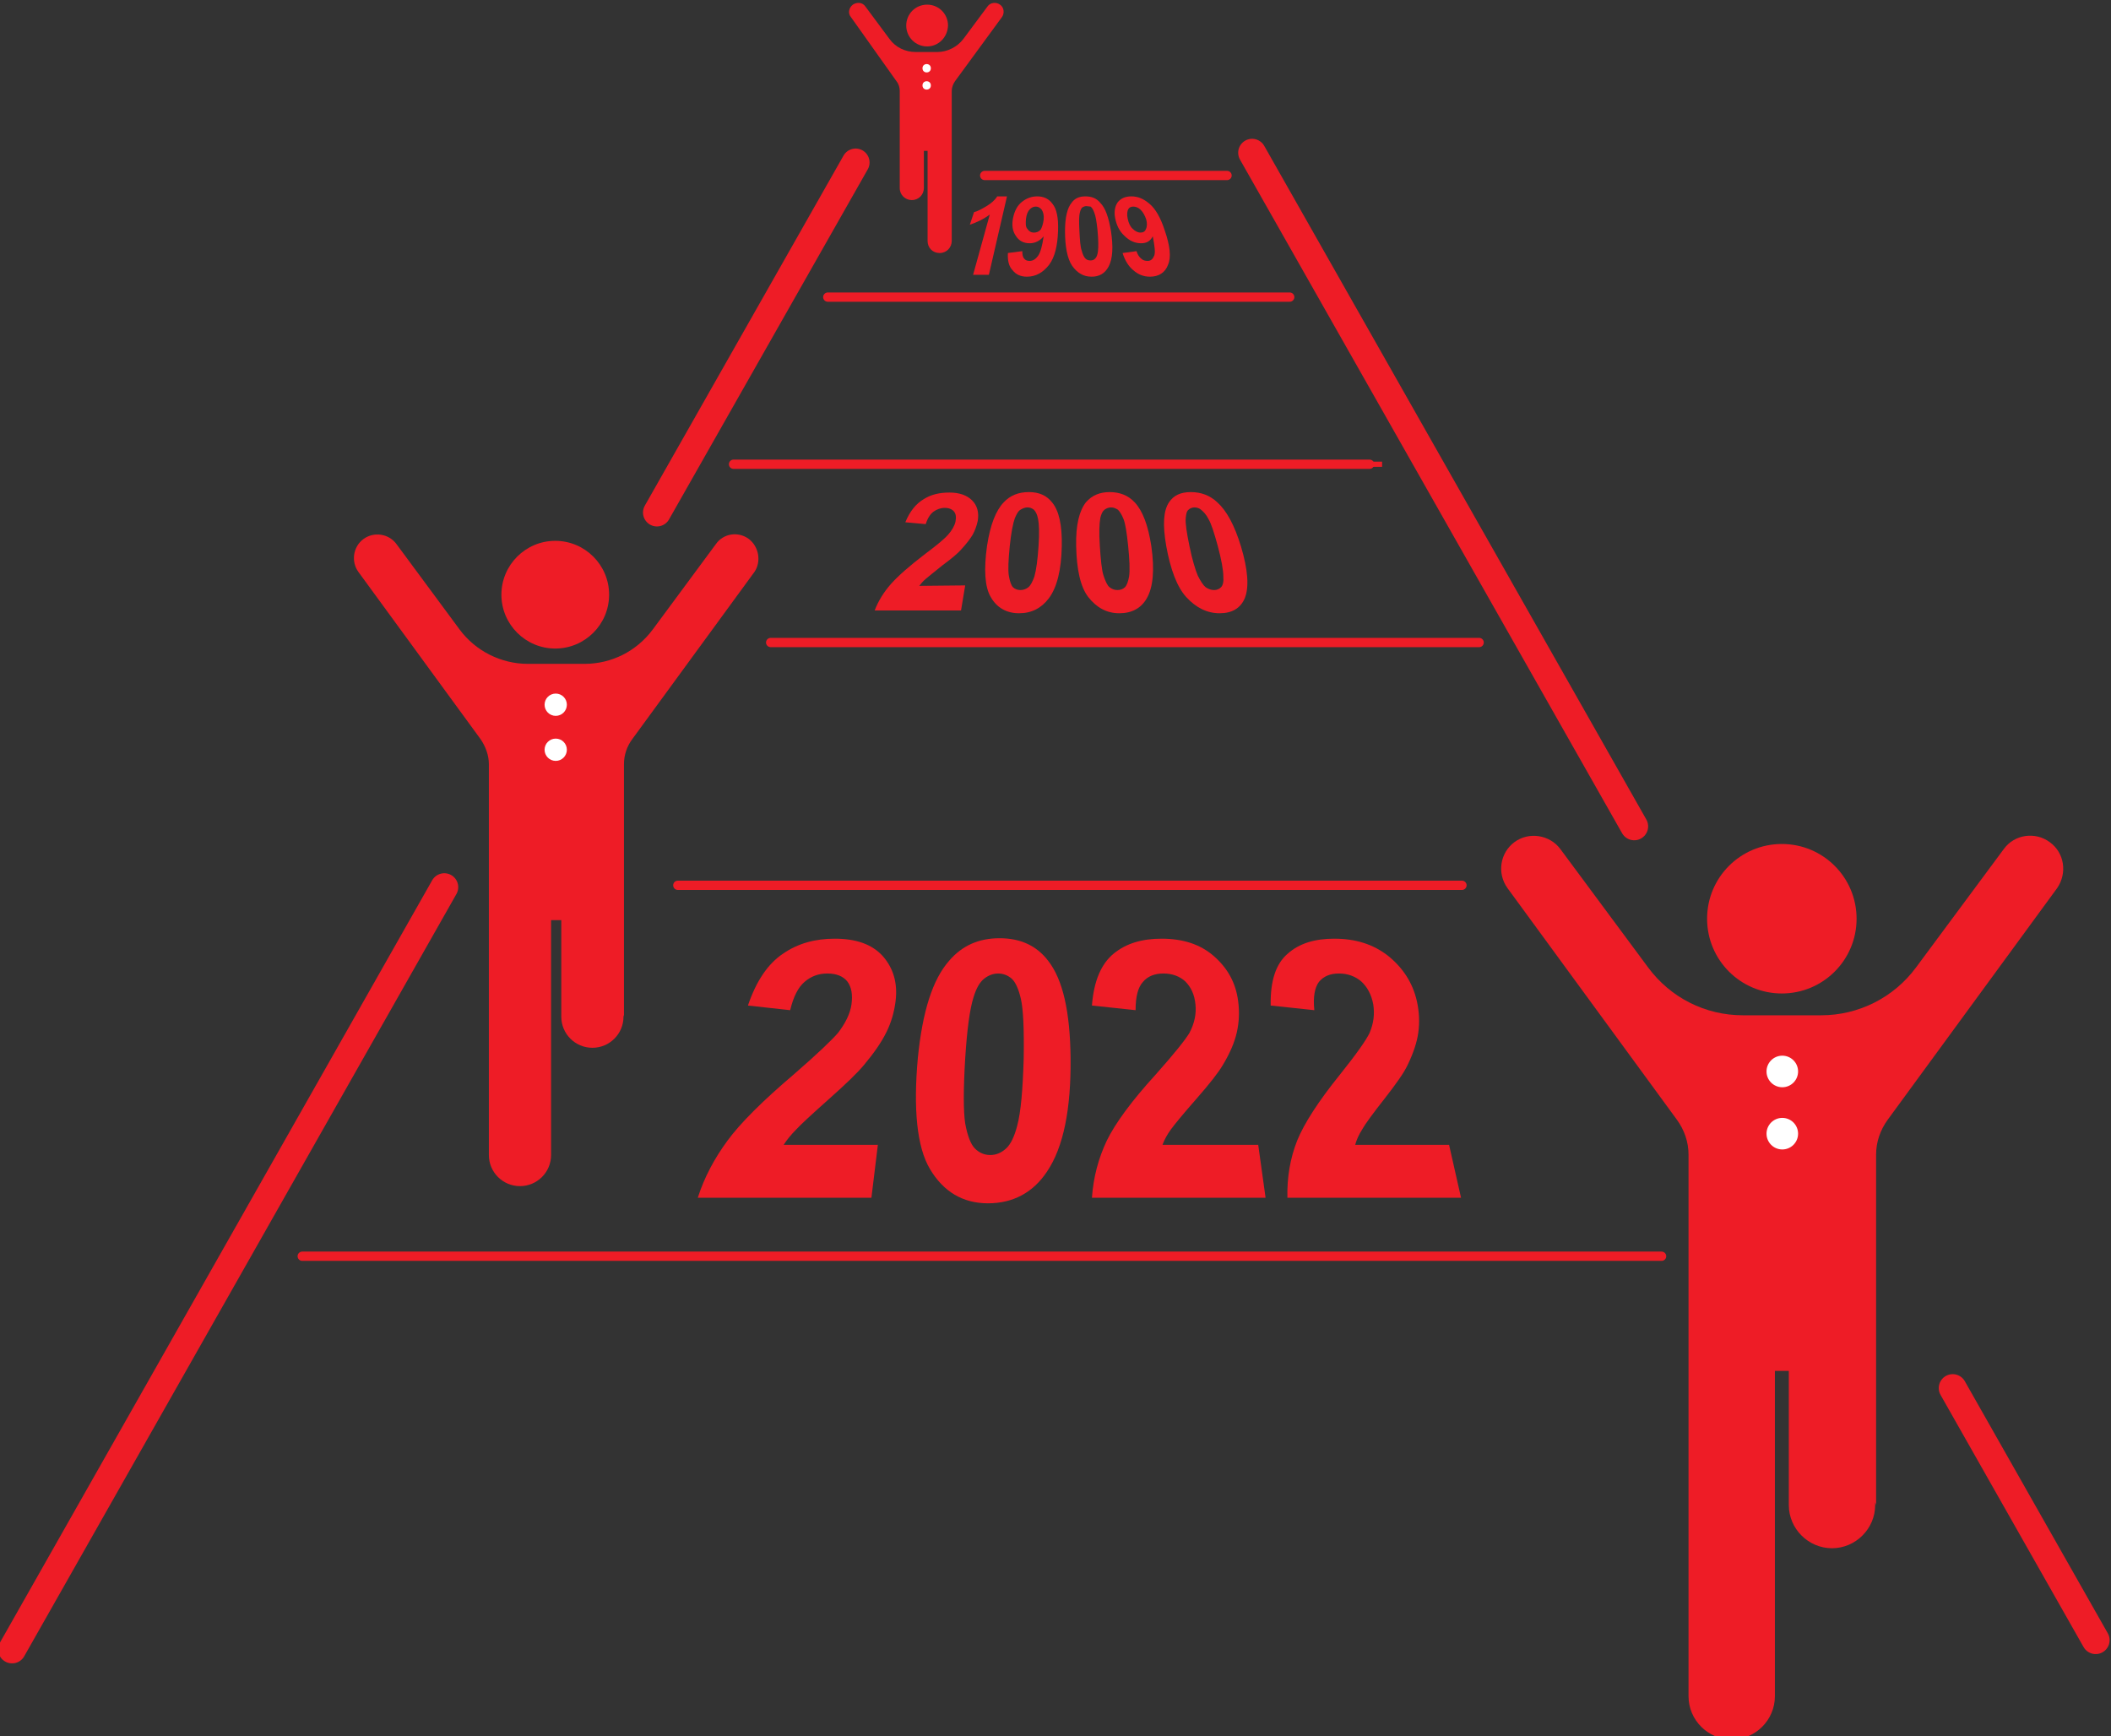
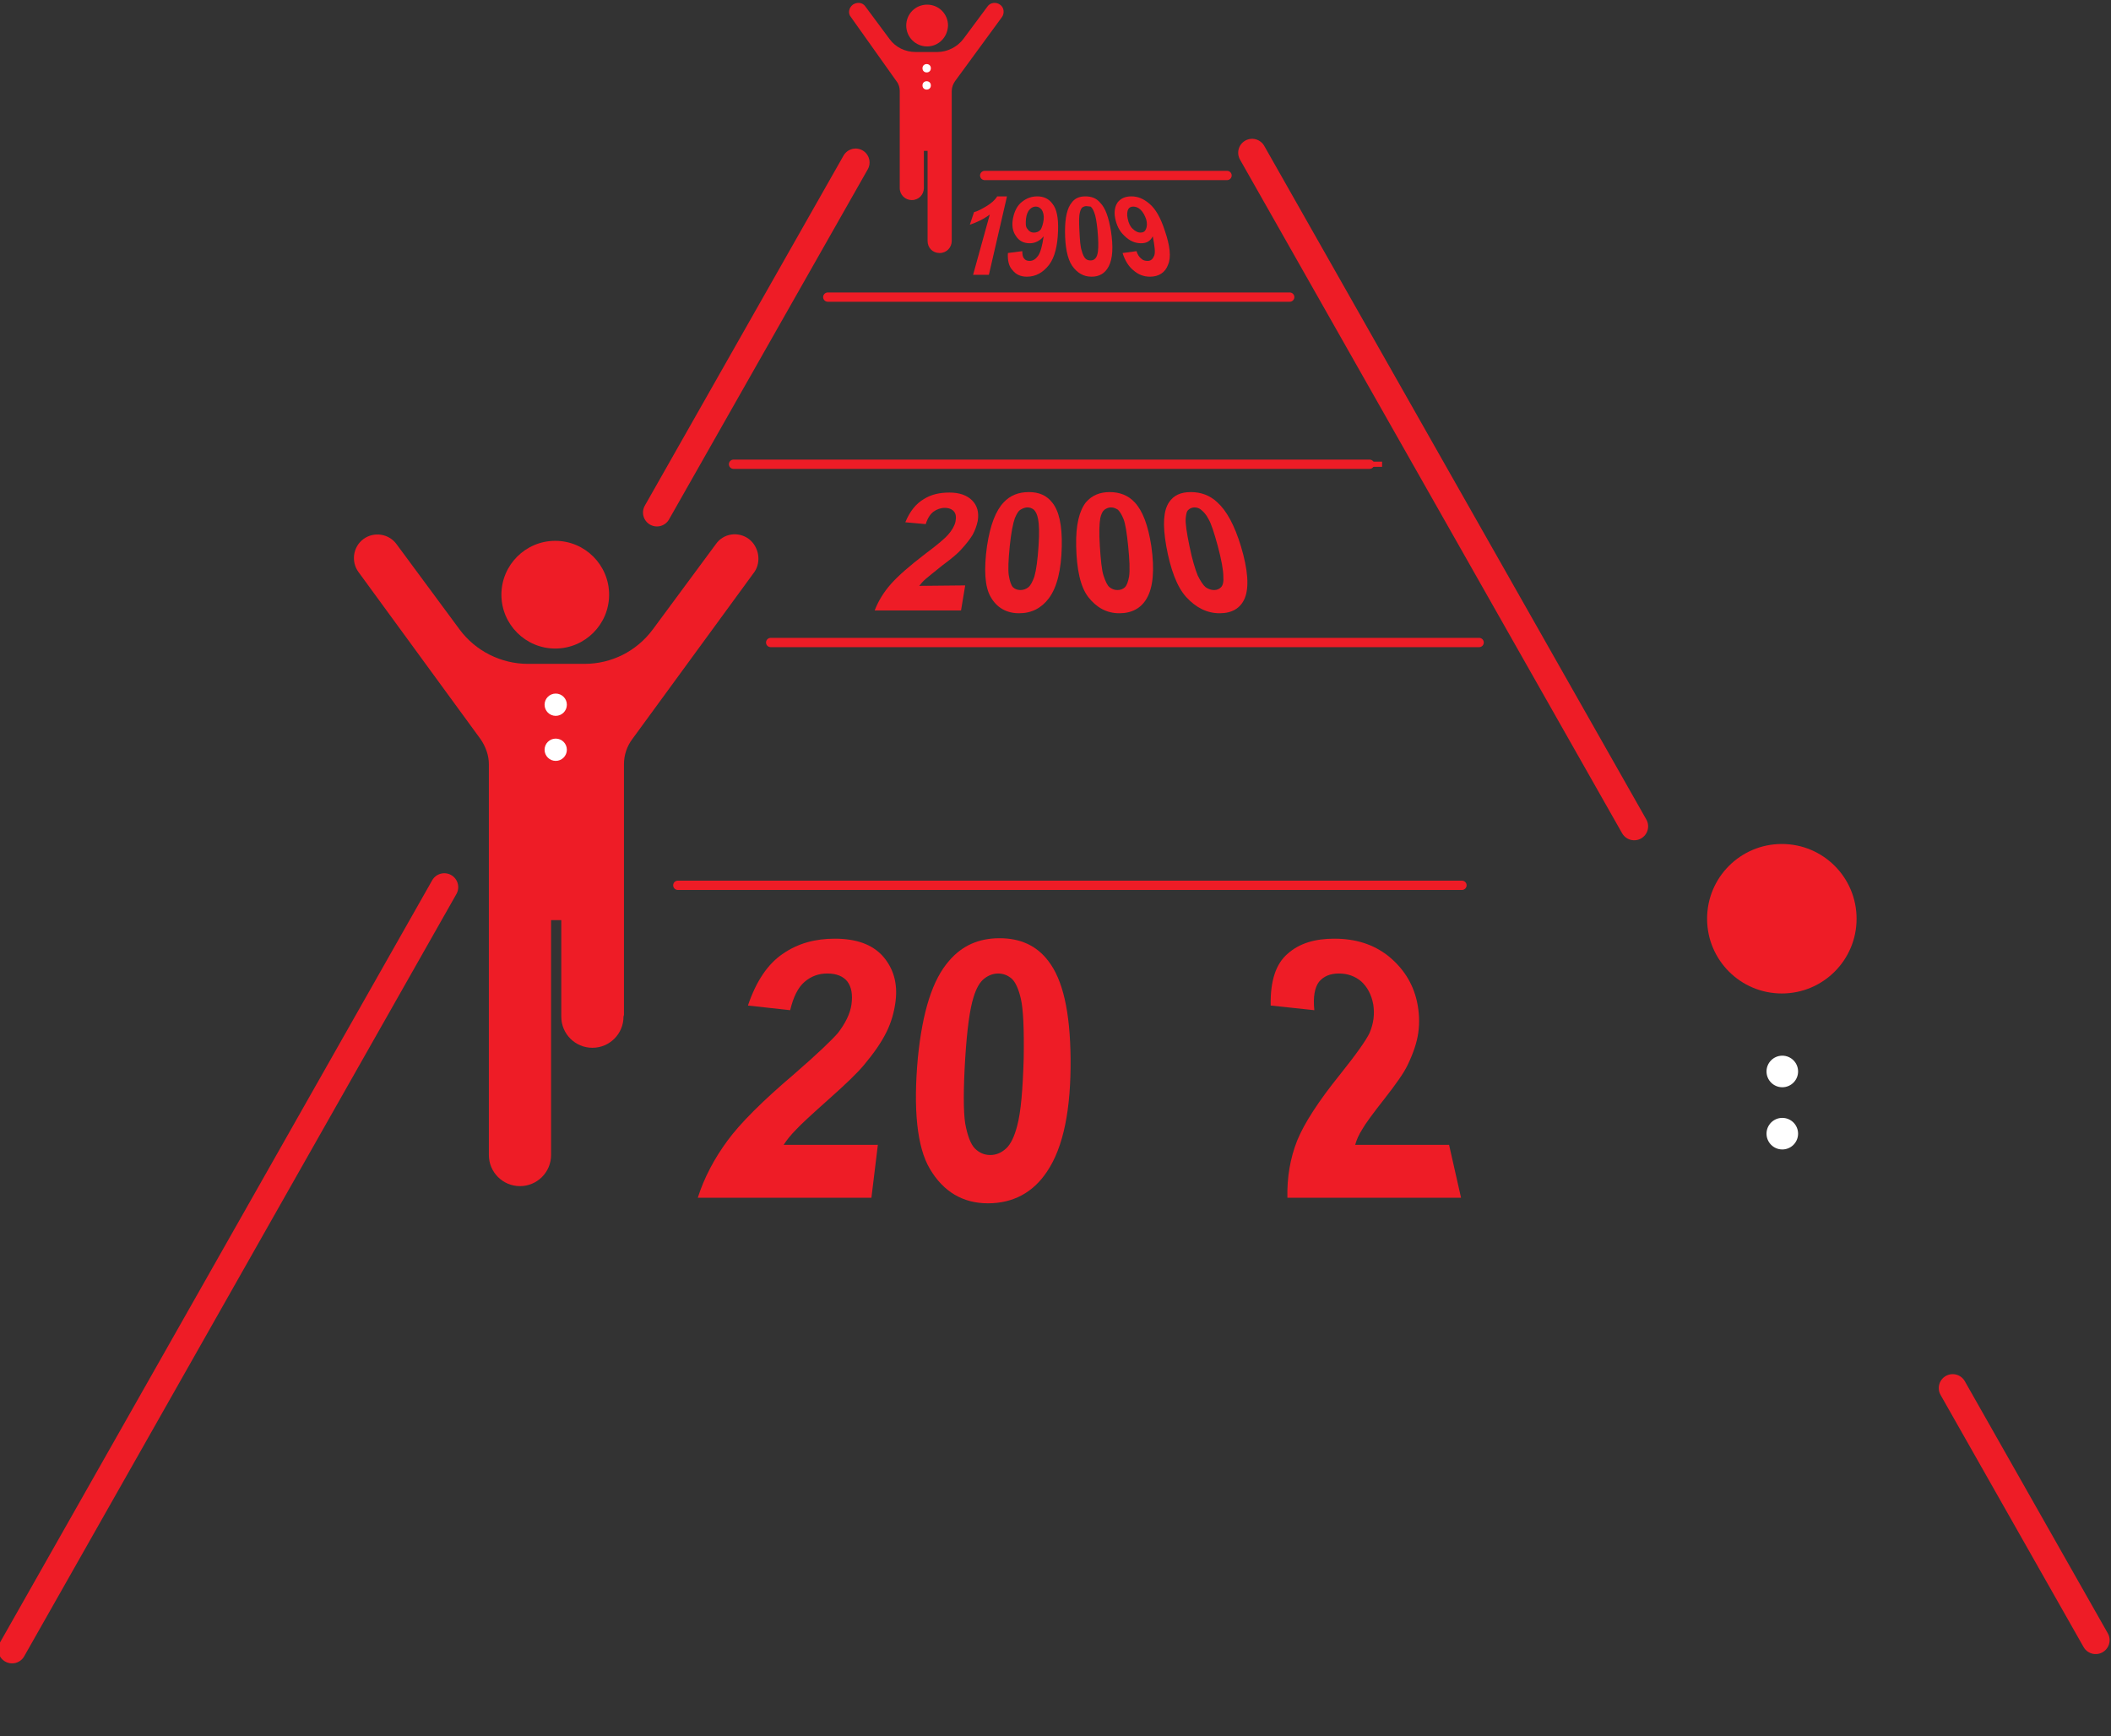
<svg xmlns="http://www.w3.org/2000/svg" version="1.1" id="レイヤー_2_00000141445924091088093960000009328331195503594394_" x="0px" y="0px" viewBox="0 0 454.7 374" style="enable-background:new 0 0 454.7 374;" xml:space="preserve">
  <rect x="0" y="0" width="454.7" height="374" fill="#333333" stroke="none" />
  <style type="text/css">
	.st0{fill:#EE1C26;}
	.st1{fill:none;stroke:#EE1C26;stroke-width:6;stroke-linecap:round;stroke-miterlimit:10;}
	.st2{fill:none;stroke:#EE1C26;stroke-width:2;stroke-linecap:round;stroke-miterlimit:10;}
	.st3{fill:none;stroke:#EE1C26;stroke-width:1.116;stroke-miterlimit:10;}
	.st4{fill:#FFFFFF;}
</style>
  <g>
    <g>
      <g>
        <path class="st0" d="M189.1,246.5l-1.4,11.5h-37.4c1.4-4.4,3.6-8.5,6.4-12.3c2.7-3.7,7.5-8.5,14.2-14.2c5.2-4.5,8.3-7.5,9.6-9     c1.6-2.1,2.6-4.1,2.9-6.1c0.3-2.2,0-3.8-0.9-5c-0.9-1.1-2.3-1.7-4.3-1.7c-1.9,0-3.5,0.6-4.9,1.8s-2.4,3.2-3.1,6.1l-9.1-1     c1.8-5.3,4.3-9,7.6-11.2c3.2-2.2,6.9-3.2,11.1-3.2c4.6,0,8,1.2,10.3,3.7c2.3,2.6,3.3,5.8,2.8,9.8c-0.3,2.3-0.9,4.5-2,6.7     s-2.7,4.5-4.8,7c-1.4,1.7-3.9,4.1-7.5,7.3c-3.7,3.3-6.1,5.5-7.1,6.6c-1.1,1.1-2,2.2-2.7,3.3h20.3V246.5z" />
        <path class="st0" d="M215.3,202.1c4.5,0,8,1.6,10.5,4.9c3.1,4,4.7,10.8,4.8,21c0.1,10.8-1.5,19.1-5.1,24.4     c-3,4.5-7.3,6.8-12.7,6.8s-9.6-2.5-12.5-7.4c-2.8-4.7-3.6-12.9-2.6-23.9c1-10.1,3.2-16.9,6.7-20.9     C207.2,203.7,210.8,202.1,215.3,202.1z M215,209.7c-1.1,0-2.1,0.4-3,1.1c-0.9,0.7-1.7,2-2.3,4c-0.8,2.5-1.4,6.9-1.8,13.2     c-0.4,6.6-0.4,11.4,0,14c0.5,2.7,1.2,4.5,2.1,5.4c0.9,0.9,2,1.4,3.3,1.4s2.4-0.5,3.4-1.4s1.8-2.6,2.4-4.9c0.8-3,1.2-7.8,1.4-14.5     c0.1-6.4-0.1-10.6-0.6-12.8s-1.2-3.7-2-4.4C217.1,210.1,216.1,209.7,215,209.7z" />
-         <path class="st0" d="M271,246.5l1.6,11.5h-37.4c0.3-4.4,1.4-8.5,3.2-12.3c1.8-3.7,5.3-8.5,10.5-14.2c4-4.5,6.4-7.5,7.3-9     c1.1-2.1,1.5-4.1,1.3-6.1c-0.2-2.2-1-3.8-2.2-5c-1.2-1.1-2.8-1.7-4.7-1.7s-3.4,0.6-4.4,1.8c-1.1,1.2-1.6,3.2-1.6,6.1l-9.4-1     c0.4-5.3,2-9,4.7-11.2s6.1-3.2,10.3-3.2c4.6,0,8.3,1.2,11.2,3.7c3,2.6,4.8,5.8,5.3,9.8c0.3,2.3,0.2,4.5-0.3,6.7s-1.5,4.5-3,7     c-1,1.7-2.9,4.1-5.7,7.3c-2.9,3.3-4.7,5.5-5.5,6.6s-1.4,2.2-1.8,3.3H271V246.5z" />
      </g>
    </g>
    <g>
      <g>
        <path class="st0" d="M207.9,126.1l-0.9,5.4h-18.6c0.8-2.1,2-4,3.5-5.7s4-3.9,7.4-6.5c2.7-2,4.3-3.4,4.9-4.1     c0.8-0.9,1.4-1.9,1.6-2.8c0.2-1,0.1-1.7-0.3-2.2c-0.4-0.5-1.1-0.8-2-0.8s-1.7,0.3-2.4,0.8s-1.3,1.4-1.7,2.7l-4.4-0.4     c1-2.4,2.3-4,4-5c1.6-1,3.4-1.4,5.5-1.4c2.2,0,3.8,0.6,4.9,1.7c1.1,1.1,1.5,2.6,1.2,4.4c-0.2,1-0.6,2.1-1.1,3     c-0.6,1-1.4,2-2.5,3.2c-0.7,0.8-2,1.9-3.9,3.3c-1.9,1.5-3.1,2.5-3.7,3c-0.6,0.5-1,1-1.4,1.5L207.9,126.1L207.9,126.1z" />
        <path class="st0" d="M221.6,106c2.2,0,3.8,0.7,5,2.2c1.5,1.8,2.2,4.9,2.1,9.5c-0.1,5-1,8.8-2.8,11.2c-1.6,2.1-3.7,3.2-6.4,3.2     s-4.8-1.2-6.1-3.5c-1.3-2.2-1.5-6-0.8-11c0.7-4.6,1.9-7.6,3.6-9.4C217.6,106.7,219.4,106,221.6,106z M221.3,109.3     c-0.5,0-1,0.2-1.5,0.5s-0.8,0.9-1.2,1.8c-0.4,1.1-0.8,3.1-1.1,6c-0.3,3-0.4,5.2-0.2,6.4c0.2,1.2,0.5,2.1,0.9,2.5s1,0.6,1.6,0.6     s1.2-0.2,1.7-0.6s0.9-1.2,1.3-2.3c0.4-1.4,0.7-3.6,0.9-6.6c0.2-2.9,0.1-4.8-0.1-5.8c-0.2-1-0.5-1.6-0.9-2     C222.3,109.5,221.9,109.3,221.3,109.3z" />
        <path class="st0" d="M239,106c2.2,0,4,0.7,5.4,2.2c1.7,1.8,2.9,4.9,3.6,9.5c0.7,5,0.4,8.8-1,11.2c-1.2,2.1-3.2,3.2-5.9,3.2     s-4.9-1.2-6.7-3.5c-1.7-2.2-2.5-6-2.6-11c-0.1-4.6,0.7-7.6,2.1-9.4C235.2,106.7,236.9,106,239,106z M239.3,109.3     c-0.5,0-1,0.2-1.4,0.5s-0.7,0.9-0.9,1.8c-0.2,1.1-0.3,3.1-0.1,6c0.2,3,0.4,5.2,0.8,6.4c0.4,1.2,0.8,2.1,1.3,2.5s1.1,0.6,1.7,0.6     c0.6,0,1.2-0.2,1.6-0.6c0.4-0.4,0.7-1.2,0.9-2.3c0.2-1.4,0.1-3.6-0.2-6.6c-0.3-2.9-0.6-4.8-1-5.8s-0.8-1.6-1.2-2     C240.3,109.5,239.9,109.3,239.3,109.3z" />
        <path class="st0" d="M256.5,106c2.2,0,4.1,0.7,5.7,2.2c2,1.8,3.7,4.9,5.1,9.5c1.5,5,1.8,8.8,0.8,11.2c-0.9,2.1-2.7,3.2-5.4,3.2     c-2.7,0-5.1-1.2-7.2-3.5c-2-2.2-3.4-6-4.3-11c-0.8-4.6-0.6-7.6,0.6-9.4C252.8,106.7,254.3,106,256.5,106z M257.3,109.3     c-0.5,0-1,0.2-1.3,0.5c-0.4,0.3-0.5,0.9-0.6,1.8c-0.1,1.1,0.2,3.1,0.8,6c0.6,3,1.3,5.2,1.8,6.4c0.6,1.2,1.2,2.1,1.7,2.5     c0.6,0.4,1.2,0.6,1.8,0.6s1.1-0.2,1.5-0.6s0.6-1.2,0.5-2.3c0-1.4-0.4-3.6-1.2-6.6c-0.8-2.9-1.4-4.8-2-5.8c-0.5-1-1.1-1.6-1.6-2     C258.4,109.5,257.8,109.3,257.3,109.3z" />
      </g>
    </g>
    <g>
      <g>
        <path class="st0" d="M213,59.2h-3.4l3.6-13c-1.3,1-2.8,1.7-4.3,2.2l0.9-2.7c0.8-0.2,1.7-0.7,2.7-1.3s1.8-1.3,2.3-2.1h2.1     L213,59.2z" />
        <path class="st0" d="M217.1,54.5l3.1-0.4c0,0.7,0.1,1.3,0.4,1.6c0.3,0.4,0.7,0.5,1.2,0.5c0.7,0,1.3-0.4,1.8-1.1     c0.5-0.7,0.9-2.1,1.2-4.2c-0.8,1-1.9,1.5-3,1.5c-1.3,0-2.3-0.5-3-1.6c-0.7-1-0.9-2.3-0.6-3.8c0.3-1.5,0.9-2.7,1.9-3.5     s2.1-1.2,3.3-1.2c1.4,0,2.5,0.5,3.3,1.6c0.9,1.1,1.3,3,1.2,5.8c-0.1,3.2-0.7,5.7-1.9,7.3c-1.3,1.7-2.9,2.6-4.8,2.6     c-1.4,0-2.4-0.5-3.1-1.4C217.3,57.4,217,56.1,217.1,54.5z M224.8,47.3c0.1-0.9-0.1-1.6-0.4-2.1c-0.4-0.5-0.8-0.7-1.3-0.7     s-0.9,0.2-1.3,0.6c-0.4,0.4-0.7,1.1-0.8,2c-0.1,1-0.1,1.8,0.3,2.2c0.3,0.5,0.8,0.8,1.4,0.8c0.6,0,1.1-0.2,1.5-0.7     C224.5,48.8,224.7,48.1,224.8,47.3z" />
        <path class="st0" d="M233.8,42.3c1.3,0,2.4,0.4,3.2,1.4c1.1,1.1,1.8,3.1,2.3,6.1c0.5,3.3,0.4,5.9-0.5,7.6c-0.8,1.5-2,2.2-3.7,2.2     s-3.1-0.8-4.2-2.4c-1-1.5-1.5-4.1-1.5-7.4c0-3,0.5-5,1.4-6.1C231.5,42.7,232.5,42.3,233.8,42.3z M234,44.4     c-0.3,0-0.6,0.1-0.9,0.3c-0.2,0.2-0.4,0.6-0.5,1.1c-0.2,0.7-0.2,2-0.1,3.9c0.1,2,0.2,3.5,0.5,4.3c0.2,0.8,0.5,1.4,0.8,1.7     s0.7,0.4,1.1,0.4c0.4,0,0.7-0.1,1-0.4c0.3-0.3,0.5-0.8,0.6-1.6c0.1-0.9,0.1-2.4-0.1-4.5c-0.2-1.9-0.4-3.1-0.7-3.8     c-0.2-0.6-0.5-1.1-0.8-1.3C234.6,44.5,234.3,44.4,234,44.4z" />
        <path class="st0" d="M241.8,54.5l3-0.4c0.2,0.7,0.6,1.3,1,1.6c0.4,0.4,0.9,0.5,1.4,0.5c0.7,0,1.1-0.4,1.4-1.1     c0.3-0.7,0.1-2.1-0.3-4.2c-0.5,1-1.3,1.5-2.5,1.5c-1.3,0-2.5-0.5-3.6-1.6c-1.1-1-1.7-2.3-2-3.8s0-2.7,0.6-3.5     c0.7-0.8,1.6-1.2,2.9-1.2c1.4,0,2.6,0.5,3.9,1.6c1.3,1.1,2.4,3,3.3,5.8c1.1,3.2,1.4,5.7,0.7,7.3c-0.6,1.7-2,2.6-3.9,2.6     c-1.4,0-2.6-0.5-3.6-1.4C243.1,57.4,242.3,56.1,241.8,54.5z M246.9,47.3c-0.3-0.9-0.7-1.6-1.2-2.1s-1.1-0.7-1.6-0.7     s-0.9,0.2-1.1,0.6c-0.2,0.4-0.3,1.1-0.1,2c0.2,1,0.6,1.8,1.1,2.2c0.5,0.5,1.1,0.8,1.6,0.8c0.6,0,1-0.2,1.2-0.7     C247.1,48.8,247.1,48.1,246.9,47.3z" />
      </g>
    </g>
    <line class="st1" x1="95.7" y1="191.1" x2="2.6" y2="355.3" />
    <line class="st1" x1="184.3" y1="35" x2="141.5" y2="110.4" />
    <line class="st1" x1="420.6" y1="299" x2="451.4" y2="353.3" />
    <line class="st1" x1="269.7" y1="32.9" x2="352" y2="178" />
-     <line class="st2" x1="65.1" y1="270.6" x2="357.9" y2="270.6" />
    <line class="st2" x1="146" y1="190.7" x2="314.9" y2="190.7" />
    <line class="st2" x1="166" y1="138.4" x2="318.6" y2="138.4" />
    <line class="st3" x1="160.7" y1="100" x2="297.7" y2="100" />
    <line class="st2" x1="158" y1="100" x2="295" y2="100" />
    <line class="st2" x1="178.3" y1="64" x2="277.8" y2="64" />
    <line class="st2" x1="212.1" y1="37.8" x2="264.3" y2="37.8" />
    <g>
      <g>
        <path class="st0" d="M383.8,214c8.9,0,16.1-7.2,16.1-16.1c0-8.9-7.2-16.1-16.1-16.1s-16.1,7.2-16.1,16.1     C367.7,206.8,374.9,214,383.8,214z" />
-         <path class="st0" d="M441.5,181.4c-3.1-2.3-7.6-1.7-9.9,1.5l-18.9,25.5c-4.8,6.5-12.4,10.3-20.4,10.3h-16.9     c-8.1,0-15.6-3.8-20.4-10.3l-18.9-25.5c-2.3-3.1-6.8-3.8-9.9-1.5s-3.8,6.7-1.5,9.9l36.5,49.9c1.6,2.2,2.5,4.8,2.5,7.5v116.7     c0,5.1,4.2,9.3,9.3,9.3s9.3-4.2,9.3-9.3v-70.1h3v28.9c0,5.1,4.2,9.3,9.3,9.3c5.1,0,9.3-4.2,9.3-9.3v-0.6l0.2,0.6v-75.5     c0-2.7,0.9-5.3,2.5-7.5l36.5-49.9C445.3,188.1,444.7,183.7,441.5,181.4z" />
      </g>
      <g>
        <circle class="st4" cx="383.9" cy="230.8" r="3.4" />
        <circle class="st4" cx="383.9" cy="244.2" r="3.4" />
      </g>
    </g>
    <g>
      <g>
        <path class="st0" d="M119.6,139.7c6.4,0,11.6-5.2,11.6-11.6c0-6.4-5.2-11.6-11.6-11.6s-11.6,5.2-11.6,11.6     C108,134.5,113.2,139.7,119.6,139.7z" />
        <path class="st0" d="M161.3,116.1c-2.3-1.7-5.5-1.2-7.1,1.1l-13.6,18.4c-3.5,4.7-8.9,7.4-14.7,7.4h-12.2     c-5.8,0-11.3-2.8-14.7-7.4l-13.6-18.4c-1.7-2.3-4.9-2.7-7.1-1.1c-2.3,1.7-2.7,4.9-1.1,7.1l26.3,36c1.1,1.6,1.8,3.5,1.8,5.4v84.2     c0,3.7,3,6.7,6.7,6.7s6.7-3,6.7-6.7v-50.6h2.2V219c0,3.7,3,6.7,6.7,6.7s6.7-3,6.7-6.7v-0.4l0.1,0.4v-54.4c0-1.9,0.6-3.8,1.8-5.4     l26.3-36C164,121,163.5,117.8,161.3,116.1z" />
      </g>
      <g>
        <circle class="st4" cx="119.7" cy="151.8" r="2.4" />
        <circle class="st4" cx="119.7" cy="161.5" r="2.4" />
      </g>
    </g>
    <g>
      <g>
        <path class="st0" d="M199.7,10c-2.5,0-4.5-2-4.5-4.5s2-4.5,4.5-4.5s4.5,2,4.5,4.5C204.1,8.1,202.1,10,199.7,10z" />
        <path class="st0" d="M183.7,1c0.9-0.6,2.1-0.5,2.7,0.4l5.2,7c1.3,1.8,3.4,2.8,5.6,2.8h4.7c2.2,0,4.3-1.1,5.6-2.8l5.2-7     c0.6-0.9,1.9-1,2.7-0.4c0.9,0.6,1,1.9,0.4,2.7l-10.1,13.8c-0.4,0.6-0.7,1.3-0.7,2.1v32.3c0,1.4-1.1,2.6-2.6,2.6s-2.6-1.1-2.6-2.6     V32.5H199v8c0,1.4-1.1,2.6-2.6,2.6c-1.4,0-2.6-1.1-2.6-2.6v-0.2v0.2V19.6c0-0.7-0.2-1.5-0.7-2.1l-9.8-13.8     C182.6,2.9,182.8,1.7,183.7,1z" />
      </g>
      <g>
        <circle class="st4" cx="199.6" cy="14.7" r="0.9" />
        <circle class="st4" cx="199.6" cy="18.4" r="0.9" />
      </g>
    </g>
  </g>
  <path class="st0" d="M312.1,246.5l2.6,11.5h-37.4c-0.1-4.4,0.6-8.5,2.1-12.3c1.5-3.7,4.6-8.5,9.2-14.2c3.6-4.5,5.7-7.5,6.4-9  c0.9-2.1,1.1-4.1,0.8-6.1c-0.4-2.2-1.3-3.8-2.6-5c-1.3-1.1-2.9-1.7-4.8-1.7c-1.9,0-3.3,0.6-4.3,1.8c-0.9,1.2-1.3,3.2-1,6.1l-9.4-1  c-0.1-5.3,1.1-9,3.7-11.2c2.5-2.2,5.8-3.2,10-3.2c4.6,0,8.4,1.2,11.6,3.7c3.2,2.6,5.3,5.8,6.2,9.8c0.5,2.3,0.6,4.5,0.3,6.7  c-0.3,2.2-1.1,4.5-2.3,7c-0.8,1.7-2.5,4.1-5,7.3c-2.6,3.3-4.2,5.5-4.8,6.6c-0.7,1.1-1.2,2.2-1.5,3.3H312.1z" />
</svg>